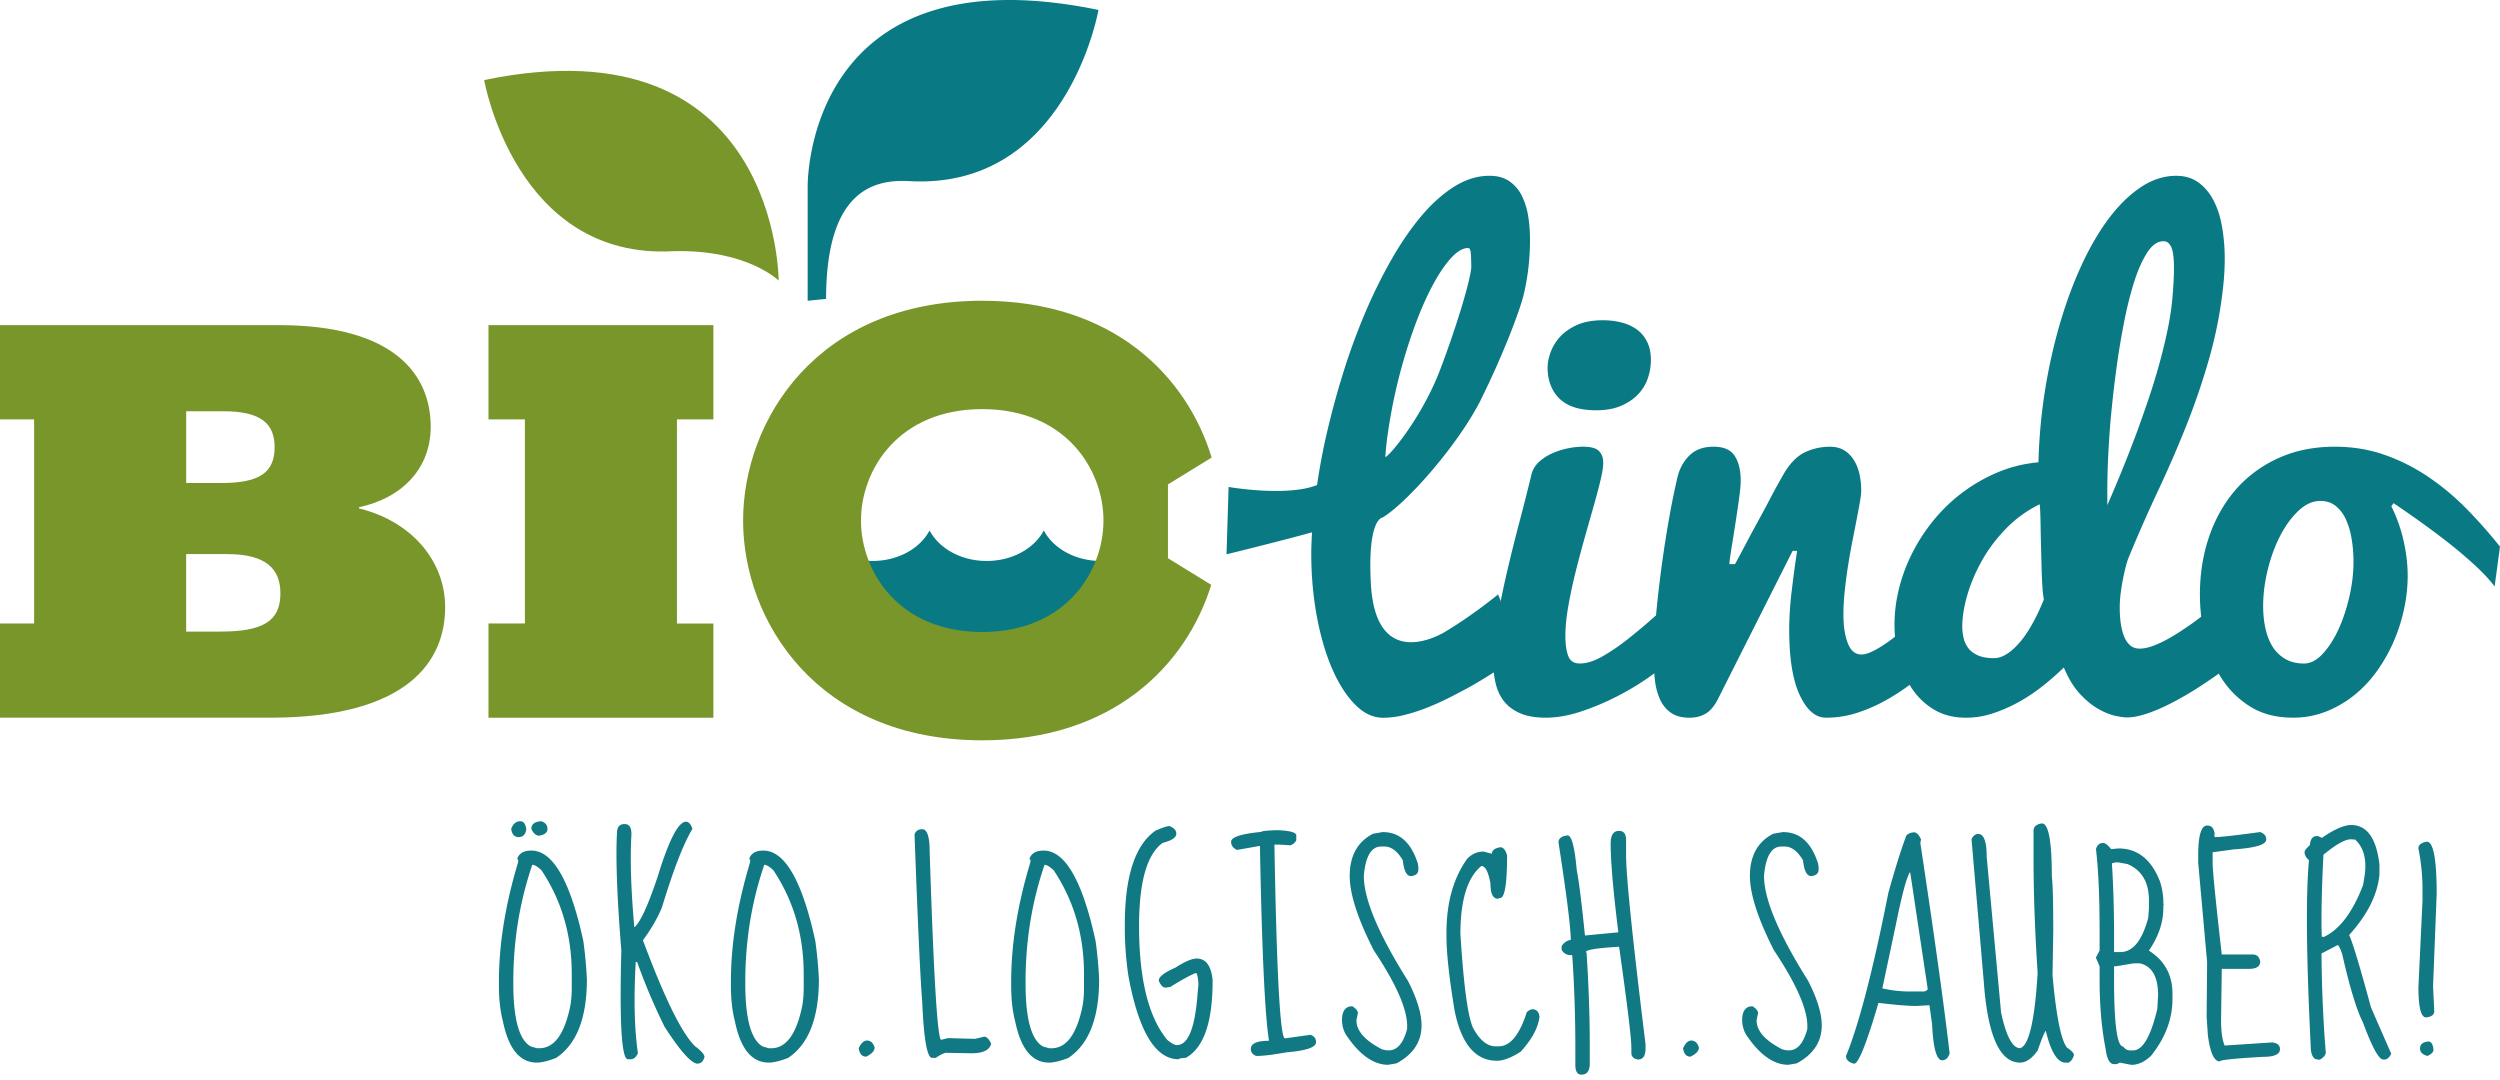
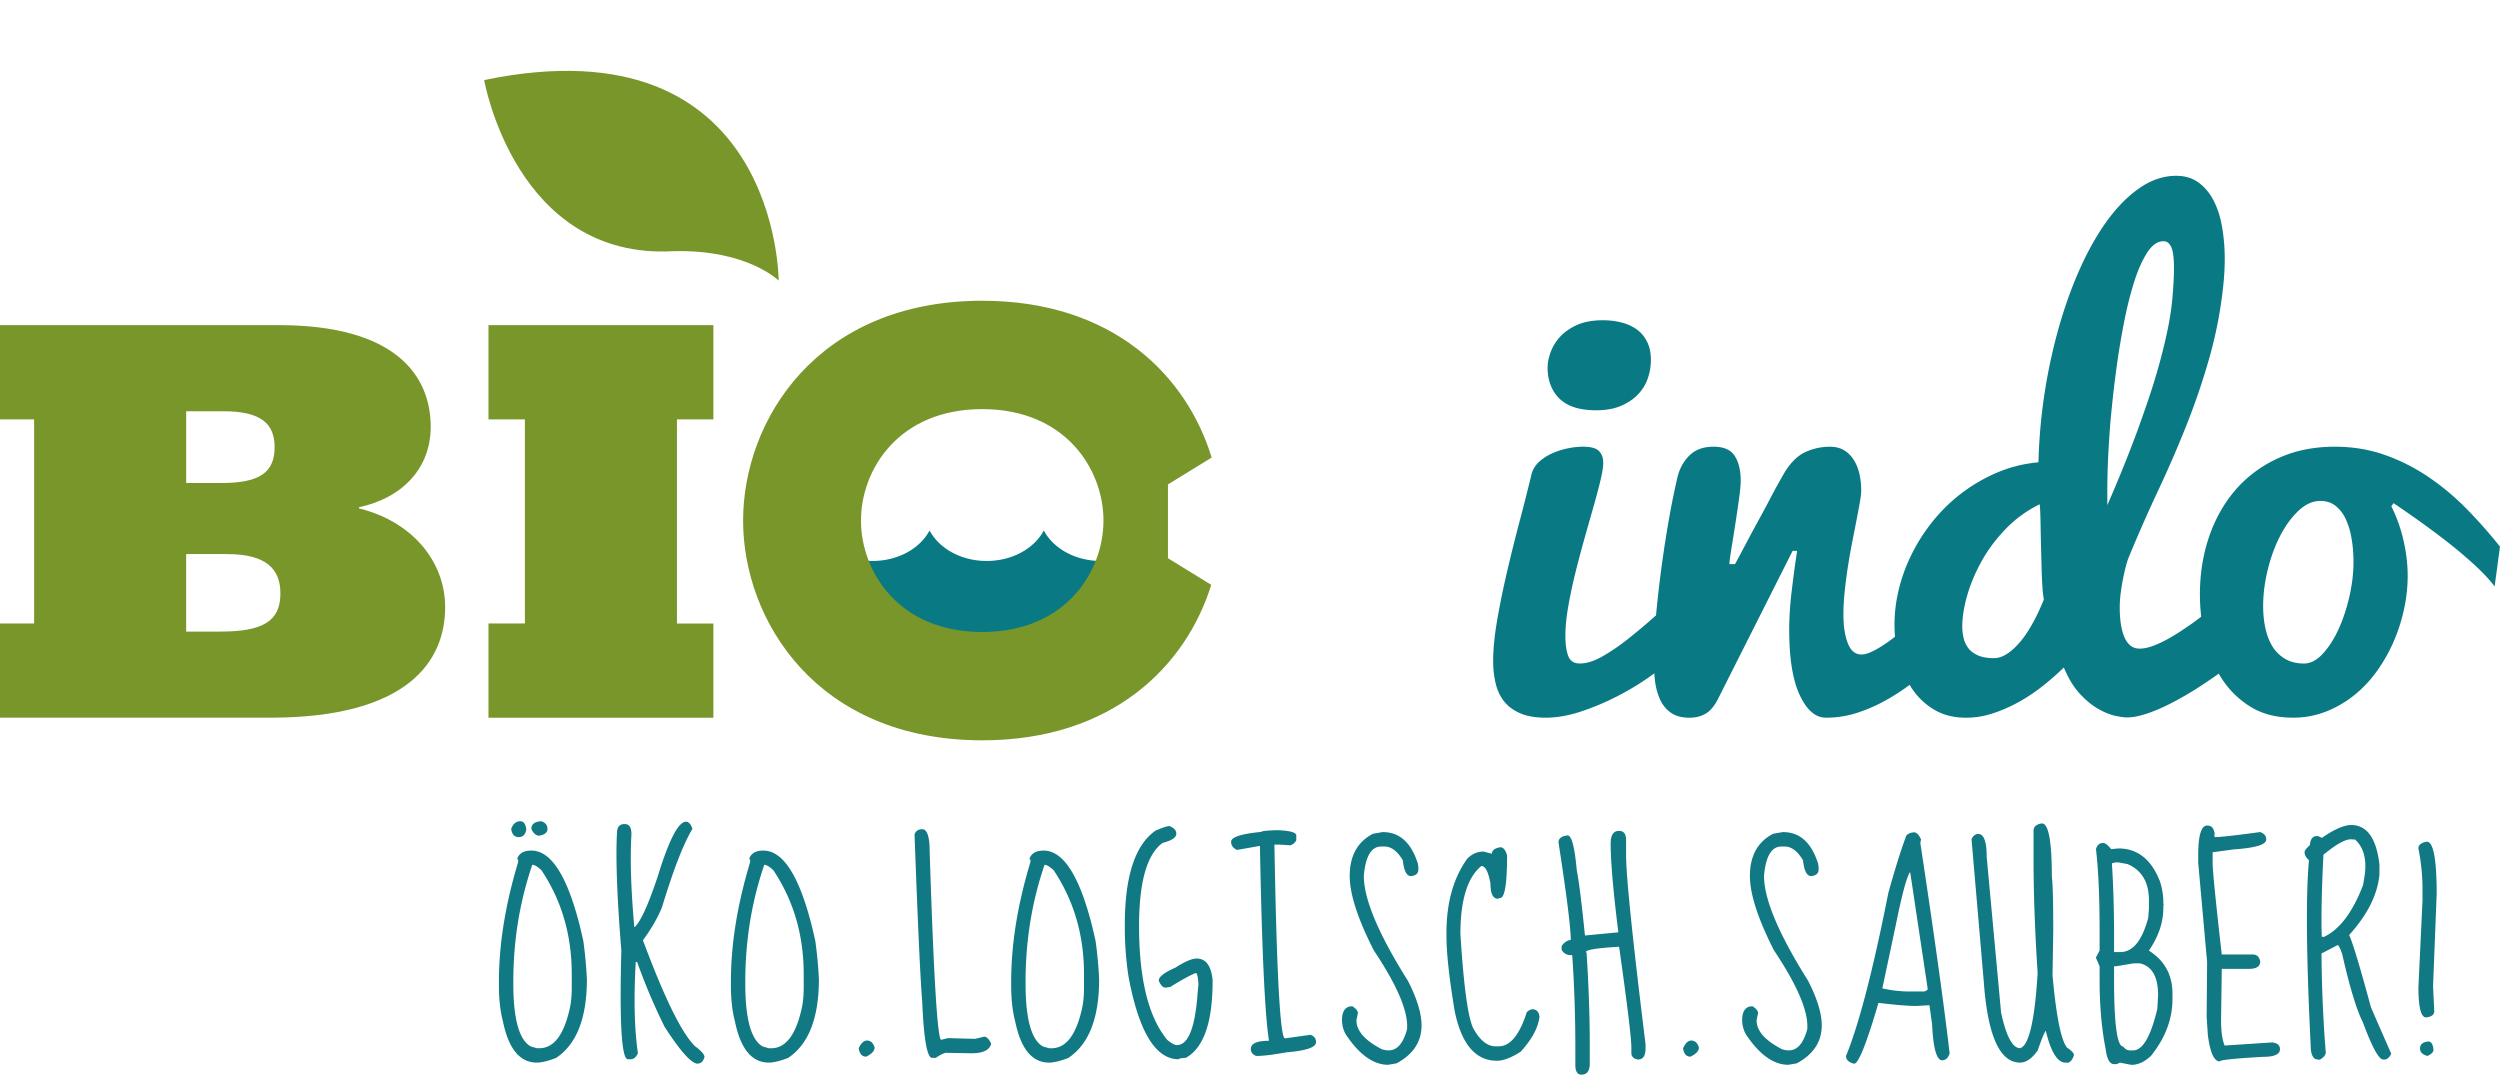
<svg xmlns="http://www.w3.org/2000/svg" version="1" viewBox="0 0 200 86.402" width="200" height="86.402">
  <path d="M42.51 68.046c1.717 0 3.102 2.404 4.153 7.212.14 1 .237 2.026.288 3.077 0 3.116-.825 5.22-2.48 6.308-.653.244-1.16.365-1.52.365-1.357 0-2.26-1.09-2.71-3.27-.22-.833-.327-1.802-.327-2.904v-.308c0-2.988.513-6.174 1.54-9.56v-.19l-.078-.06c.14-.445.52-.67 1.135-.67zm-.886-2.346c.27 0 .43.224.48.673-.076.397-.28.596-.614.596-.333 0-.532-.22-.596-.656.153-.41.397-.615.73-.615zm.962 3.48c-1.013 2.95-1.52 6.066-1.52 9.348v.173c0 2.836.47 4.51 1.405 5.02l.483.137h.192c1.128 0 1.93-1.013 2.404-3.04.127-.512.19-1.108.19-1.788v-1.117c0-3.103-.807-5.866-2.422-8.29-.308-.293-.55-.44-.73-.44zm.73-3.48c.322.115.482.32.482.615 0 .282-.218.462-.654.54-.256 0-.468-.18-.635-.54 0-.384.267-.59.806-.615zm11.578.038c.218.013.385.205.5.577-.705 1.154-1.52 3.25-2.443 6.29-.357.858-.863 1.73-1.517 2.615 1.73 4.642 3.122 7.47 4.174 8.482.513.385.763.673.75.865-.103.36-.3.532-.596.52h-.037c-.526-.13-1.378-1.11-2.558-2.944a47.923 47.923 0 0 1-2.193-5.174l-.114-.02c-.167 2.897-.11 5.333.173 7.31-.154.344-.365.504-.635.48h-.173c-.5-.027-.672-2.924-.518-8.694-.346-4.27-.462-7.43-.346-9.482.026-.45.244-.66.654-.635.333.012.5.28.5.807-.115 1.987-.038 4.462.23 7.424h.04c.473-.45 1.09-1.807 1.845-4.076.897-2.923 1.654-4.372 2.27-4.347zm6.173 2.308c1.718 0 3.103 2.404 4.154 7.212.143 1 .24 2.026.29 3.077 0 3.116-.826 5.22-2.48 6.308-.654.244-1.16.365-1.52.365-1.36 0-2.262-1.09-2.71-3.27-.22-.833-.328-1.802-.328-2.904v-.308c0-2.988.514-6.174 1.54-9.56v-.19l-.077-.06c.14-.445.52-.67 1.134-.67zm.077 1.135c-1.013 2.95-1.52 6.067-1.52 9.35v.172c0 2.835.47 4.508 1.405 5.02l.48.136h.19c1.13 0 1.93-1.013 2.405-3.04.128-.512.192-1.108.192-1.788v-1.116c0-3.103-.808-5.866-2.423-8.29-.308-.293-.55-.44-.73-.44zm8.21 14.06c.295 0 .5.187.615.56 0 .268-.226.512-.675.73-.333 0-.532-.224-.596-.673.192-.41.41-.616.653-.616zm4.424-16.905c.397 0 .596.603.596 1.808.32 10.027.628 15.04.923 15.04l.54-.135 2.172.058.73-.173c.19 0 .377.186.557.558-.128.515-.654.77-1.577.77l-2.018-.037c-.154 0-.436.135-.846.404h-.288c-.397 0-.66-1.494-.79-4.48-.153-1.91-.358-6.38-.614-13.407.1-.27.306-.405.614-.405zm9.712 1.71c1.717 0 3.102 2.405 4.153 7.213.14 1 .237 2.026.288 3.077 0 3.116-.825 5.22-2.48 6.308-.653.244-1.16.365-1.52.365-1.357 0-2.26-1.09-2.71-3.27-.22-.833-.327-1.802-.327-2.904v-.308c0-2.988.513-6.174 1.54-9.56v-.19l-.078-.06c.14-.445.52-.67 1.135-.67zm.076 1.136c-1.013 2.95-1.52 6.067-1.52 9.35v.172c0 2.835.47 4.508 1.405 5.02l.483.136h.192c1.128 0 1.93-1.013 2.404-3.04.127-.512.19-1.108.19-1.788v-1.116c0-3.103-.807-5.866-2.422-8.29-.308-.293-.552-.44-.73-.44zm10-3.095c.36.14.54.346.54.615 0 .295-.365.54-1.096.73-1.257.91-1.885 3.13-1.885 6.656 0 4.244.75 7.277 2.25 9.097.346.282.603.423.77.423.897 0 1.448-1.34 1.653-4.02l.077-.846c-.038-.603-.11-.904-.212-.904-.45.18-1.128.55-2.04 1.116l-.364.058c-.22 0-.406-.186-.56-.558 0-.308.442-.654 1.327-1.04.757-.486 1.327-.73 1.712-.73.73 0 1.153.57 1.27 1.712v.115c0 3.28-.714 5.32-2.137 6.114-.385.026-.577.064-.577.115-1.86 0-3.2-2.22-4.02-6.656a26.167 26.167 0 0 1-.288-3.712v-.403c0-3.873.82-6.38 2.46-7.52.566-.245.937-.366 1.117-.366zm8.56.327h.057c1.013.038 1.52.18 1.52.423v.385a.768.768 0 0 1-.482.404l-.844-.058h-.423v.058c.18 10.296.462 15.444.846 15.444l2.057-.288c.282.128.423.308.423.54v.057c0 .41-.79.68-2.367.808-1.05.192-1.86.29-2.423.29-.282-.116-.423-.302-.423-.56 0-.435.48-.653 1.442-.653v-.077c-.323-2.09-.56-7.257-.714-15.502h-.077l-1.75.308c-.32-.14-.48-.357-.48-.652 0-.372.806-.635 2.42-.79 0-.065.406-.11 1.214-.135zm8.5.153c1.28 0 2.192.77 2.73 2.308.077.154.115.378.115.673 0 .32-.197.5-.594.54-.346 0-.564-.424-.654-1.27-.435-.73-.922-1.096-1.46-1.096h-.27c-.782 0-1.244.77-1.385 2.308v.058c0 1.846 1.173 4.635 3.52 8.366.73 1.423 1.096 2.616 1.096 3.577 0 1.306-.666 2.32-2 3.037l-.672.115c-1.18 0-2.307-.808-3.384-2.423a2.29 2.29 0 0 1-.308-1.155c0-.654.224-1.02.673-1.096h.174c.283.19.424.37.424.54l-.115.556v.038c0 .833.685 1.603 2.057 2.308l.365.077h.173c.667 0 1.154-.57 1.462-1.713v-.23c0-1.373-.89-3.392-2.673-6.06-1.282-2.525-1.923-4.506-1.923-5.942 0-1.616.623-2.744 1.867-3.385l.79-.135zm9.384 1.212c.255 0 .44.218.557.654 0 2.27-.186 3.406-.558 3.406l-.175.058c-.397 0-.596-.404-.596-1.212-.168-.935-.41-1.403-.73-1.403-1.118.91-1.675 2.73-1.675 5.46.27 4.257.622 6.783 1.058 7.578.526.923 1.11 1.385 1.75 1.385h.25c.923 0 1.673-.91 2.25-2.73.167-.155.32-.232.462-.232.32 0 .506.2.558.597-.103.872-.603 1.802-1.5 2.79-.757.486-1.39.73-1.904.73-1.72 0-2.848-1.334-3.386-4-.436-2.63-.654-4.623-.654-5.983v-.25c0-2.423.56-4.404 1.674-5.943.372-.37.8-.557 1.29-.557l.672.173c0-.268.218-.44.653-.518zm9.52-1.307c.37 0 .557.243.557.73v1.212c0 1.68.52 6.725 1.558 15.137v.306c0 .603-.2.904-.596.904-.36-.05-.54-.23-.54-.538V83.8c0-.758-.328-3.444-.98-8.06-1.77.103-2.656.244-2.656.423l.058.077v.038c.167 2.654.25 5.078.25 7.27v1.54c0 .59-.224.884-.673.884-.296 0-.456-.224-.48-.673v-1.444c0-2.564-.085-5.046-.25-7.443h-.117a.8.8 0 0 1-.73-.423v-.307c.217-.308.46-.468.73-.48 0-.975-.327-3.578-.98-7.81 0-.32.243-.506.73-.558.32 0 .564.93.73 2.79.168.82.386 2.557.655 5.21h.076l2.596-.25c-.41-3.294-.615-5.66-.615-7.096 0-.68.223-1.02.672-1.02zm5.768 16.77c.295 0 .5.187.615.56 0 .268-.224.512-.673.73-.333 0-.532-.224-.596-.673.192-.41.41-.616.654-.616zm7.346-16.675c1.282 0 2.193.77 2.73 2.308.078.154.116.378.116.673 0 .32-.2.5-.596.54-.346 0-.564-.424-.654-1.27-.436-.73-.923-1.096-1.462-1.096h-.27c-.78 0-1.243.77-1.384 2.308v.058c0 1.846 1.173 4.635 3.52 8.366.73 1.423 1.096 2.616 1.096 3.577 0 1.306-.667 2.32-2 3.037l-.673.115c-1.18 0-2.308-.808-3.385-2.423a2.29 2.29 0 0 1-.308-1.155c0-.654.224-1.02.673-1.096h.173c.282.19.423.37.423.54l-.115.556v.038c0 .833.686 1.603 2.058 2.308l.365.077h.175c.667 0 1.154-.57 1.462-1.713v-.23c0-1.373-.89-3.392-2.673-6.06-1.282-2.525-1.923-4.506-1.923-5.942 0-1.616.623-2.744 1.867-3.385l.788-.135zm10.482.02c.192 0 .378.186.558.558l-.058.288c1.116 7.375 1.898 12.99 2.346 16.85-.128.36-.327.54-.596.54-.45 0-.718-.963-.808-2.886l-.212-1.52-1.058.06c-.667 0-1.673-.084-3.02-.25-.95 3.243-1.596 4.865-1.943 4.865h-.038c-.41-.116-.615-.32-.615-.616 1.04-2.54 2.167-6.885 3.385-13.04.526-1.898 1.007-3.43 1.442-4.597a.88.88 0 0 1 .615-.25zm-2.54 12.482a9.67 9.67 0 0 0 2.232.25h1.04c.14 0 .262-.058.364-.173l-1.404-9.347h-.038c-.256.397-.628 1.795-1.116 4.193l-1.077 5.077zm12.77-13.194c.526 0 .79 1.41.79 4.23.076.565.114 2.04.114 4.425l-.058 3.5c.295 3.257.68 5.18 1.154 5.77.372.256.558.455.558.596-.077.308-.224.513-.442.615h-.23c-.642 0-1.168-.848-1.578-2.54-.077.025-.295.55-.654 1.576-.462.64-.93.962-1.404.962-1.628 0-2.596-2.162-2.904-6.483l-.98-11.386c.127-.28.307-.423.538-.423.45 0 .673.603.673 1.808l1.154 12.482c.41 1.898.917 2.847 1.52 2.847.704-.192 1.172-2.193 1.403-6-.218-3.373-.327-6.418-.327-9.137v-2.25c0-.332.224-.53.673-.595zm4.922 1.557c.167.027.372.193.615.5l.577-.057c1.55 0 2.667.898 3.347 2.693.167.564.25 1.077.25 1.54v.172l.038.058-.038.077v.23c0 1.142-.385 2.277-1.154 3.405 1.257.795 1.885 1.943 1.885 3.443v.425c0 1.603-.57 3.116-1.712 4.54-.5.486-1.026.73-1.577.73l-.887-.173h-.058l-.212.116h-.23c-.347 0-.572-.41-.674-1.23-.32-1.63-.48-3.463-.48-5.502V77.3l-.29-.673v-.038l.29-.54v-1.654c0-2.667-.098-4.82-.29-6.462.09-.334.29-.5.597-.5zm.674 1.636c.115 1.782.173 3.718.173 5.808v1.29h.5c1 0 1.744-.91 2.23-2.732l.06-.73v-.674c0-1.45-.572-2.417-1.713-2.904l-.73-.135h-.232l-.288.075zm.346 8.232h-.173v1.04c0 3.59.244 5.384.73 5.384.155.205.334.308.54.308h.25c.77 0 1.417-1.11 1.943-3.327l.058-1.096c0-1.462-.48-2.308-1.442-2.54h-.52l-1.386.23zm7.327-11.252c.32 0 .506.244.558.73h-.058l.058.193c.436 0 1.648-.137 3.635-.406.32.115.48.314.48.596 0 .41-.864.674-2.595.79l-1.693.23v.847c0 .603.244 3.045.73 7.328h2.463c.333 0 .54.186.615.558 0 .397-.3.596-.904.596h-2.173v.075l-.056 3.98c0 .95.096 1.642.288 2.078l3.81-.25c.41.05.614.23.614.54 0 .41-.45.614-1.346.614-2.308.128-3.462.25-3.462.365-.462 0-.782-.705-.962-2.116l-.096-1.462.038-4.366-.712-7.944v-.596c0-1.59.237-2.385.712-2.385h.06zm11.655-.038c1.153.103 1.845 1.154 2.076 3.154v.808c-.154 1.603-.962 3.212-2.423 4.828.282.603.865 2.54 1.75 5.808L191.3 84.3c-.168.345-.386.5-.655.46-.346-.012-.885-1.006-1.616-2.98-.5-.987-1.053-2.808-1.656-5.462-.154-.462-.276-.7-.365-.712l-1.29.673c.026 2.806.14 5.454.346 7.94-.026.206-.186.39-.48.56l-.193-.02c-.36-.026-.54-.423-.54-1.19-.345-7.016-.39-11.933-.134-14.754-.257-.23-.373-.462-.347-.692.013-.09.154-.263.423-.52.038-.525.263-.762.673-.71l.287.134c1.078-.747 1.918-1.086 2.52-1.022zm-2.405 2.365c-.14 2.808-.186 4.994-.135 6.56l.173.018c1.257-.59 2.302-1.973 3.135-4.152l.135-.827.02-.172c.114-1.167-.148-2.045-.79-2.635l-.308-.02c-.435-.038-1.18.372-2.23 1.23zm8.27-1.038c.525 0 .79 1.39.79 4.174l-.29 7.384.096 2c0 .282-.216.45-.652.5-.41 0-.615-.808-.615-2.423l.327-6.923v-.904c0-1.09-.11-2.18-.328-3.27 0-.283.223-.462.672-.54zm.114 15.983c.242 0 .383.224.42.673 0 .17-.16.33-.48.483-.397-.103-.596-.3-.596-.596 0-.334.218-.52.654-.558z" fill="#107983" />
  <path fill="#097984" d="M90.477 44.34a5.802 5.802 0 0 1-2.406.537c-2.05 0-3.81-1.005-4.567-2.44-.755 1.435-2.516 2.44-4.568 2.44-2.052 0-3.813-1.005-4.57-2.44-.754 1.435-2.515 2.44-4.567 2.44a5.675 5.675 0 0 1-3.033-.868c1.594 3.945 5.436 7.396 11.928 7.396 6.31 0 10.113-3.26 11.785-7.066z" />
  <path fill="#79962B" d="M0 49.878h2.73V33.55H0v-7.54h22.293c9.343 0 12.164 4.024 12.164 8.142 0 3.192-2.127 5.642-5.735 6.428v.092c4.163 1.018 6.89 4.163 6.89 7.91 0 4.256-2.913 8.834-14.013 8.834H0v-7.538zm17.76-11.24c3.053 0 4.21-.88 4.21-2.868 0-1.85-1.063-2.868-4.07-2.868h-3.006v5.736h2.867zm-.14 11.888c3.424 0 4.812-.834 4.812-3.054 0-1.895-1.064-3.145-4.256-3.145h-3.284v6.2h2.73zm21.458-.648h2.914V33.55h-2.914v-7.54H57.07v7.54h-2.914v16.33h2.914v7.538H39.078v-7.54zm54.358-5.218v-5.905l3.495-2.15C94.957 30.11 89.09 24.06 78.58 24.06c-13.238 0-19.132 9.59-19.132 17.584 0 7.99 5.894 17.582 19.132 17.582 10.455 0 16.312-5.985 18.32-12.438l-3.462-2.13zm-14.858 5.9c-6.712 0-9.7-4.863-9.7-8.915 0-4.053 2.988-8.915 9.7-8.915 6.71 0 9.7 4.863 9.7 8.915 0 4.05-2.99 8.914-9.7 8.914z" />
  <g fill="#097984">
    <path d="M133.903 52.607c-.542.497-1.216 1.027-2.02 1.592s-1.676 1.082-2.61 1.556c-.932.474-1.885.87-2.856 1.186-.97.316-1.893.474-2.766.474-.78 0-1.44-.11-1.974-.327-.534-.22-.967-.524-1.298-.916s-.568-.87-.71-1.434a7.587 7.587 0 0 1-.216-1.862c0-.948.11-2.05.328-3.308.218-1.257.486-2.56.802-3.907s.65-2.69 1.005-4.03.666-2.575.937-3.704c.105-.393.316-.728.632-1.007a4.03 4.03 0 0 1 1.073-.677c.4-.173.812-.3 1.24-.384a6.16 6.16 0 0 1 1.163-.124c.632 0 1.06.116 1.287.35.225.232.338.545.338.936 0 .33-.075.81-.226 1.434-.15.625-.34 1.332-.565 2.123-.226.79-.467 1.64-.723 2.553a91.8 91.8 0 0 0-.723 2.732c-.224.91-.412 1.8-.563 2.665-.15.866-.226 1.645-.226 2.337 0 .676.076 1.215.227 1.614.15.4.46.6.926.6.542 0 1.144-.19 1.807-.566a16.185 16.185 0 0 0 2.01-1.366 46.182 46.182 0 0 0 1.986-1.66c.647-.57 1.22-1.06 1.716-1.467v4.585zM123.81 29.393c0-.346.074-.738.225-1.174a3.64 3.64 0 0 1 .734-1.233c.337-.384.79-.708 1.353-.97s1.268-.396 2.11-.396c.528 0 1.025.06 1.49.18.468.12.874.307 1.22.555.346.248.62.576.824.982.203.406.305.888.305 1.445 0 .512-.083 1.01-.248 1.49-.166.482-.43.91-.79 1.287s-.817.68-1.366.914c-.55.233-1.21.35-1.977.35-1.324 0-2.302-.312-2.935-.937-.632-.625-.948-1.456-.948-2.495z" />
    <path d="M132.3 52.697c0-.994.06-2.142.18-3.444a96.066 96.066 0 0 1 1.063-7.87 61.66 61.66 0 0 1 .655-3.207c.166-.693.486-1.272.96-1.74s1.118-.7 1.93-.7c.814 0 1.38.25 1.695.746.316.497.474 1.16.474 1.987 0 .225-.023.53-.068.914s-.104.805-.17 1.265a210.49 210.49 0 0 1-.43 2.777c-.07.414-.125.775-.17 1.084a5.42 5.42 0 0 0-.068.62h.452c.09-.164.233-.43.43-.8s.42-.794.676-1.276c.257-.482.532-.99.825-1.524a79.79 79.79 0 0 0 .824-1.535 51.48 51.48 0 0 1 1.172-2.134c.482-.81 1.03-1.37 1.648-1.67a4.624 4.624 0 0 1 2.056-.45c.753 0 1.35.315 1.795.947.446.632.668 1.505.668 2.62 0 .165-.034.443-.102.835-.068.392-.154.86-.26 1.4-.105.543-.222 1.138-.35 1.785-.128.647-.245 1.31-.35 1.987a39.24 39.24 0 0 0-.26 2.01 18.003 18.003 0 0 0-.102 1.83c0 .932.117 1.7.35 2.302.233.602.598.903 1.095.903.225 0 .485-.07.78-.204s.61-.312.946-.53.685-.47 1.04-.757a42.9 42.9 0 0 0 1.05-.88 51.017 51.017 0 0 0 2.506-2.396l.385 5.058-1.13.858c-.616.467-1.245.933-1.885 1.4s-1.306.884-1.998 1.253-1.415.67-2.168.904a7.974 7.974 0 0 1-2.37.35c-.83 0-1.525-.598-2.09-1.795-.565-1.198-.847-2.948-.847-5.25 0-.904.06-1.88.18-2.925s.27-2.172.452-3.376h-.36l-5.917 11.743c-.3.617-.64 1.04-1.016 1.265-.377.226-.814.34-1.31.34-.618 0-1.115-.133-1.49-.396s-.667-.616-.87-1.06a5.05 5.05 0 0 1-.406-1.513 14.623 14.623 0 0 1-.102-1.75z" />
    <path d="M178.705 52.99a38.033 38.033 0 0 1-3.16 2.214c-.438.27-.897.538-1.38.802-.48.263-.955.497-1.422.7-.467.203-.922.37-1.366.497s-.854.192-1.23.192c-.212 0-.524-.045-.938-.135-.416-.09-.868-.275-1.357-.553-.49-.28-.98-.68-1.468-1.208s-.915-1.23-1.276-2.1a21.82 21.82 0 0 1-1.774 1.545 13.69 13.69 0 0 1-1.942 1.276c-.67.36-1.347.65-2.032.87a6.78 6.78 0 0 1-2.066.327c-.98 0-1.825-.21-2.54-.632a5.52 5.52 0 0 1-1.784-1.682 7.693 7.693 0 0 1-1.06-2.382 10.814 10.814 0 0 1-.35-2.754c0-.963.123-1.938.372-2.924.248-.986.61-1.942 1.084-2.868.473-.926 1.05-1.8 1.727-2.62a13.204 13.204 0 0 1 5.103-3.78 10.896 10.896 0 0 1 3.23-.79 43.834 43.834 0 0 1 1.716-11.087c.496-1.7 1.08-3.274 1.75-4.72.67-1.445 1.403-2.695 2.2-3.75.8-1.053 1.65-1.877 2.553-2.472s1.836-.892 2.8-.892c.707 0 1.31.184 1.806.553.497.37.9.858 1.208 1.468.31.61.53 1.317.667 2.123.135.805.203 1.637.203 2.495 0 .527-.023 1.07-.068 1.626a33.993 33.993 0 0 1-1.084 6.018 55.784 55.784 0 0 1-1.85 5.52 92.063 92.063 0 0 1-2.304 5.33c-.828 1.76-1.633 3.59-2.416 5.487-.075.21-.15.467-.226.768a17.768 17.768 0 0 0-.384 2.068 9.254 9.254 0 0 0 .01 2.315c.054.39.14.74.26 1.05.12.31.283.553.487.734.203.18.455.27.757.27.286 0 .598-.055.937-.168.34-.114.696-.268 1.073-.464.376-.196.756-.418 1.14-.666.384-.25.756-.502 1.118-.757a43.668 43.668 0 0 0 2.598-2.055l.675 5.213zM163.17 40.346a9.49 9.49 0 0 0-2.654 1.908c-.775.79-1.423 1.645-1.942 2.563s-.915 1.844-1.186 2.778c-.27.933-.406 1.776-.406 2.53 0 .3.034.6.102.902.068.3.192.572.373.813.18.24.437.436.768.586.33.15.76.226 1.287.226.27 0 .538-.068.802-.203s.516-.314.756-.533.47-.467.69-.745a8.48 8.48 0 0 0 .597-.87c.422-.692.805-1.474 1.152-2.348a7.745 7.745 0 0 1-.115-1.005c-.03-.46-.053-.97-.068-1.537l-.045-1.75c-.015-.602-.026-1.152-.034-1.648s-.02-.903-.035-1.22c-.016-.315-.03-.466-.046-.45zm10.613-16.372c.09-1.054.135-1.89.135-2.507 0-.813-.072-1.377-.215-1.694s-.35-.474-.62-.474c-.483 0-.92.304-1.31.914-.392.61-.74 1.39-1.04 2.337-.3.95-.565 1.996-.79 3.14s-.414 2.25-.565 3.32c-.15 1.07-.27 2.03-.36 2.89s-.152 1.468-.182 1.83c-.06.737-.11 1.45-.147 2.133a65.423 65.423 0 0 0-.104 3.353v1.197a111.147 111.147 0 0 0 2.37-5.85c.302-.827.607-1.696.916-2.607.31-.91.59-1.825.847-2.744.255-.917.477-1.82.665-2.71.19-.886.32-1.73.397-2.527z" />
    <path d="M191.306 40.503c.437.873.764 1.795.982 2.766.218.97.327 1.9.327 2.787 0 .888-.098 1.784-.294 2.687a13.83 13.83 0 0 1-.845 2.62c-.37.842-.82 1.632-1.355 2.37-.535.738-1.145 1.377-1.83 1.92s-1.434.97-2.247 1.286a7.106 7.106 0 0 1-2.597.475c-1.325 0-2.458-.29-3.4-.87a7.26 7.26 0 0 1-2.314-2.268 10.053 10.053 0 0 1-1.32-3.16 15.384 15.384 0 0 1-.42-3.57c0-1.655.25-3.202.746-4.64.497-1.438 1.208-2.687 2.134-3.75a9.88 9.88 0 0 1 3.4-2.506c1.34-.61 2.844-.913 4.515-.913 1.43 0 2.77.222 4.02.666 1.25.444 2.42 1.04 3.51 1.784 1.092.745 2.11 1.6 3.05 2.563a38.46 38.46 0 0 1 2.63 2.98l-.428 3.184c-.408-.542-.958-1.13-1.65-1.76a36.137 36.137 0 0 0-2.2-1.853 66.946 66.946 0 0 0-2.294-1.703 86.41 86.41 0 0 0-1.942-1.344l-.18.25zm-6.978 12.578c.512 0 1.01-.26 1.49-.777.482-.52.903-1.174 1.265-1.965s.65-1.664.87-2.62c.217-.955.326-1.87.326-2.743 0-.693-.055-1.336-.16-1.93a5.92 5.92 0 0 0-.474-1.548 2.85 2.85 0 0 0-.813-1.04c-.33-.255-.73-.383-1.197-.383-.617 0-1.204.263-1.76.79-.558.527-1.047 1.2-1.47 2.02s-.752 1.73-.993 2.722c-.24.994-.36 1.95-.36 2.868 0 .632.06 1.227.18 1.784s.31 1.043.565 1.457a2.93 2.93 0 0 0 1.015.994c.422.25.926.372 1.513.372z" />
  </g>
-   <path fill="#097984" d="M118.48 31.95c1.545-3.097 3.074-6.916 3.435-8.462.34-1.464.486-2.91.486-4.324 0-.632-.047-1.253-.145-1.863a5.637 5.637 0 0 0-.508-1.635 3.052 3.052 0 0 0-.994-1.163c-.422-.293-.956-.44-1.603-.44-.95 0-1.883.287-2.8.86s-1.8 1.358-2.643 2.36-1.648 2.174-2.416 3.522a40.873 40.873 0 0 0-2.132 4.347 51.156 51.156 0 0 0-1.76 4.855 67.942 67.942 0 0 0-1.345 5.036 50.917 50.917 0 0 0-.69 3.76c-2.412.967-7.077.154-7.077.154l-.167 5.388s4.586-1.127 6.84-1.76c-.03.58-.06 1.155-.06 1.697 0 1.745.15 3.413.44 5 .296 1.588.7 2.985 1.22 4.19.52 1.203 1.13 2.163 1.83 2.88.7.713 1.457 1.07 2.27 1.07a6.99 6.99 0 0 0 1.647-.214 14.29 14.29 0 0 0 1.807-.576c.617-.242 1.23-.517 1.84-.825.61-.31 1.2-.62 1.773-.937a46.57 46.57 0 0 0 3.974-2.574l-1.85-4.742a43.53 43.53 0 0 1-2.98 2.19c-.408.27-.83.538-1.267.802-.437.263-5.557 3.215-5.937-3.87-.28-5.208.925-5.268.925-5.268 1.97-1.17 6.123-5.908 7.89-9.455zm-7.484 2.942a42.86 42.86 0 0 1 2.09-8.547c.458-1.28.94-2.4 1.444-3.365s1.01-1.728 1.513-2.292c.504-.565.975-.847 1.41-.847.12 0 .193.156.216.465.02.31.032.68.032 1.118-.135 1.37-1.463 5.487-2.514 8.217-1.567 4.064-4.357 7.2-4.365 6.89.05-.544.095-1.085.17-1.638zM64.613 24.058V14.93S64.32-4.063 87.876.796c0 0-2.503 14.43-15.165 13.692-2.796-.147-6.623.736-6.623 9.423l-1.473.15z" />
  <path fill="#79962B" d="M53.9 20.094C41.236 20.83 38.733 6.402 38.733 6.402c23.557-4.86 23.56 16.048 23.56 16.048s-2.504-2.503-8.394-2.356z" />
</svg>